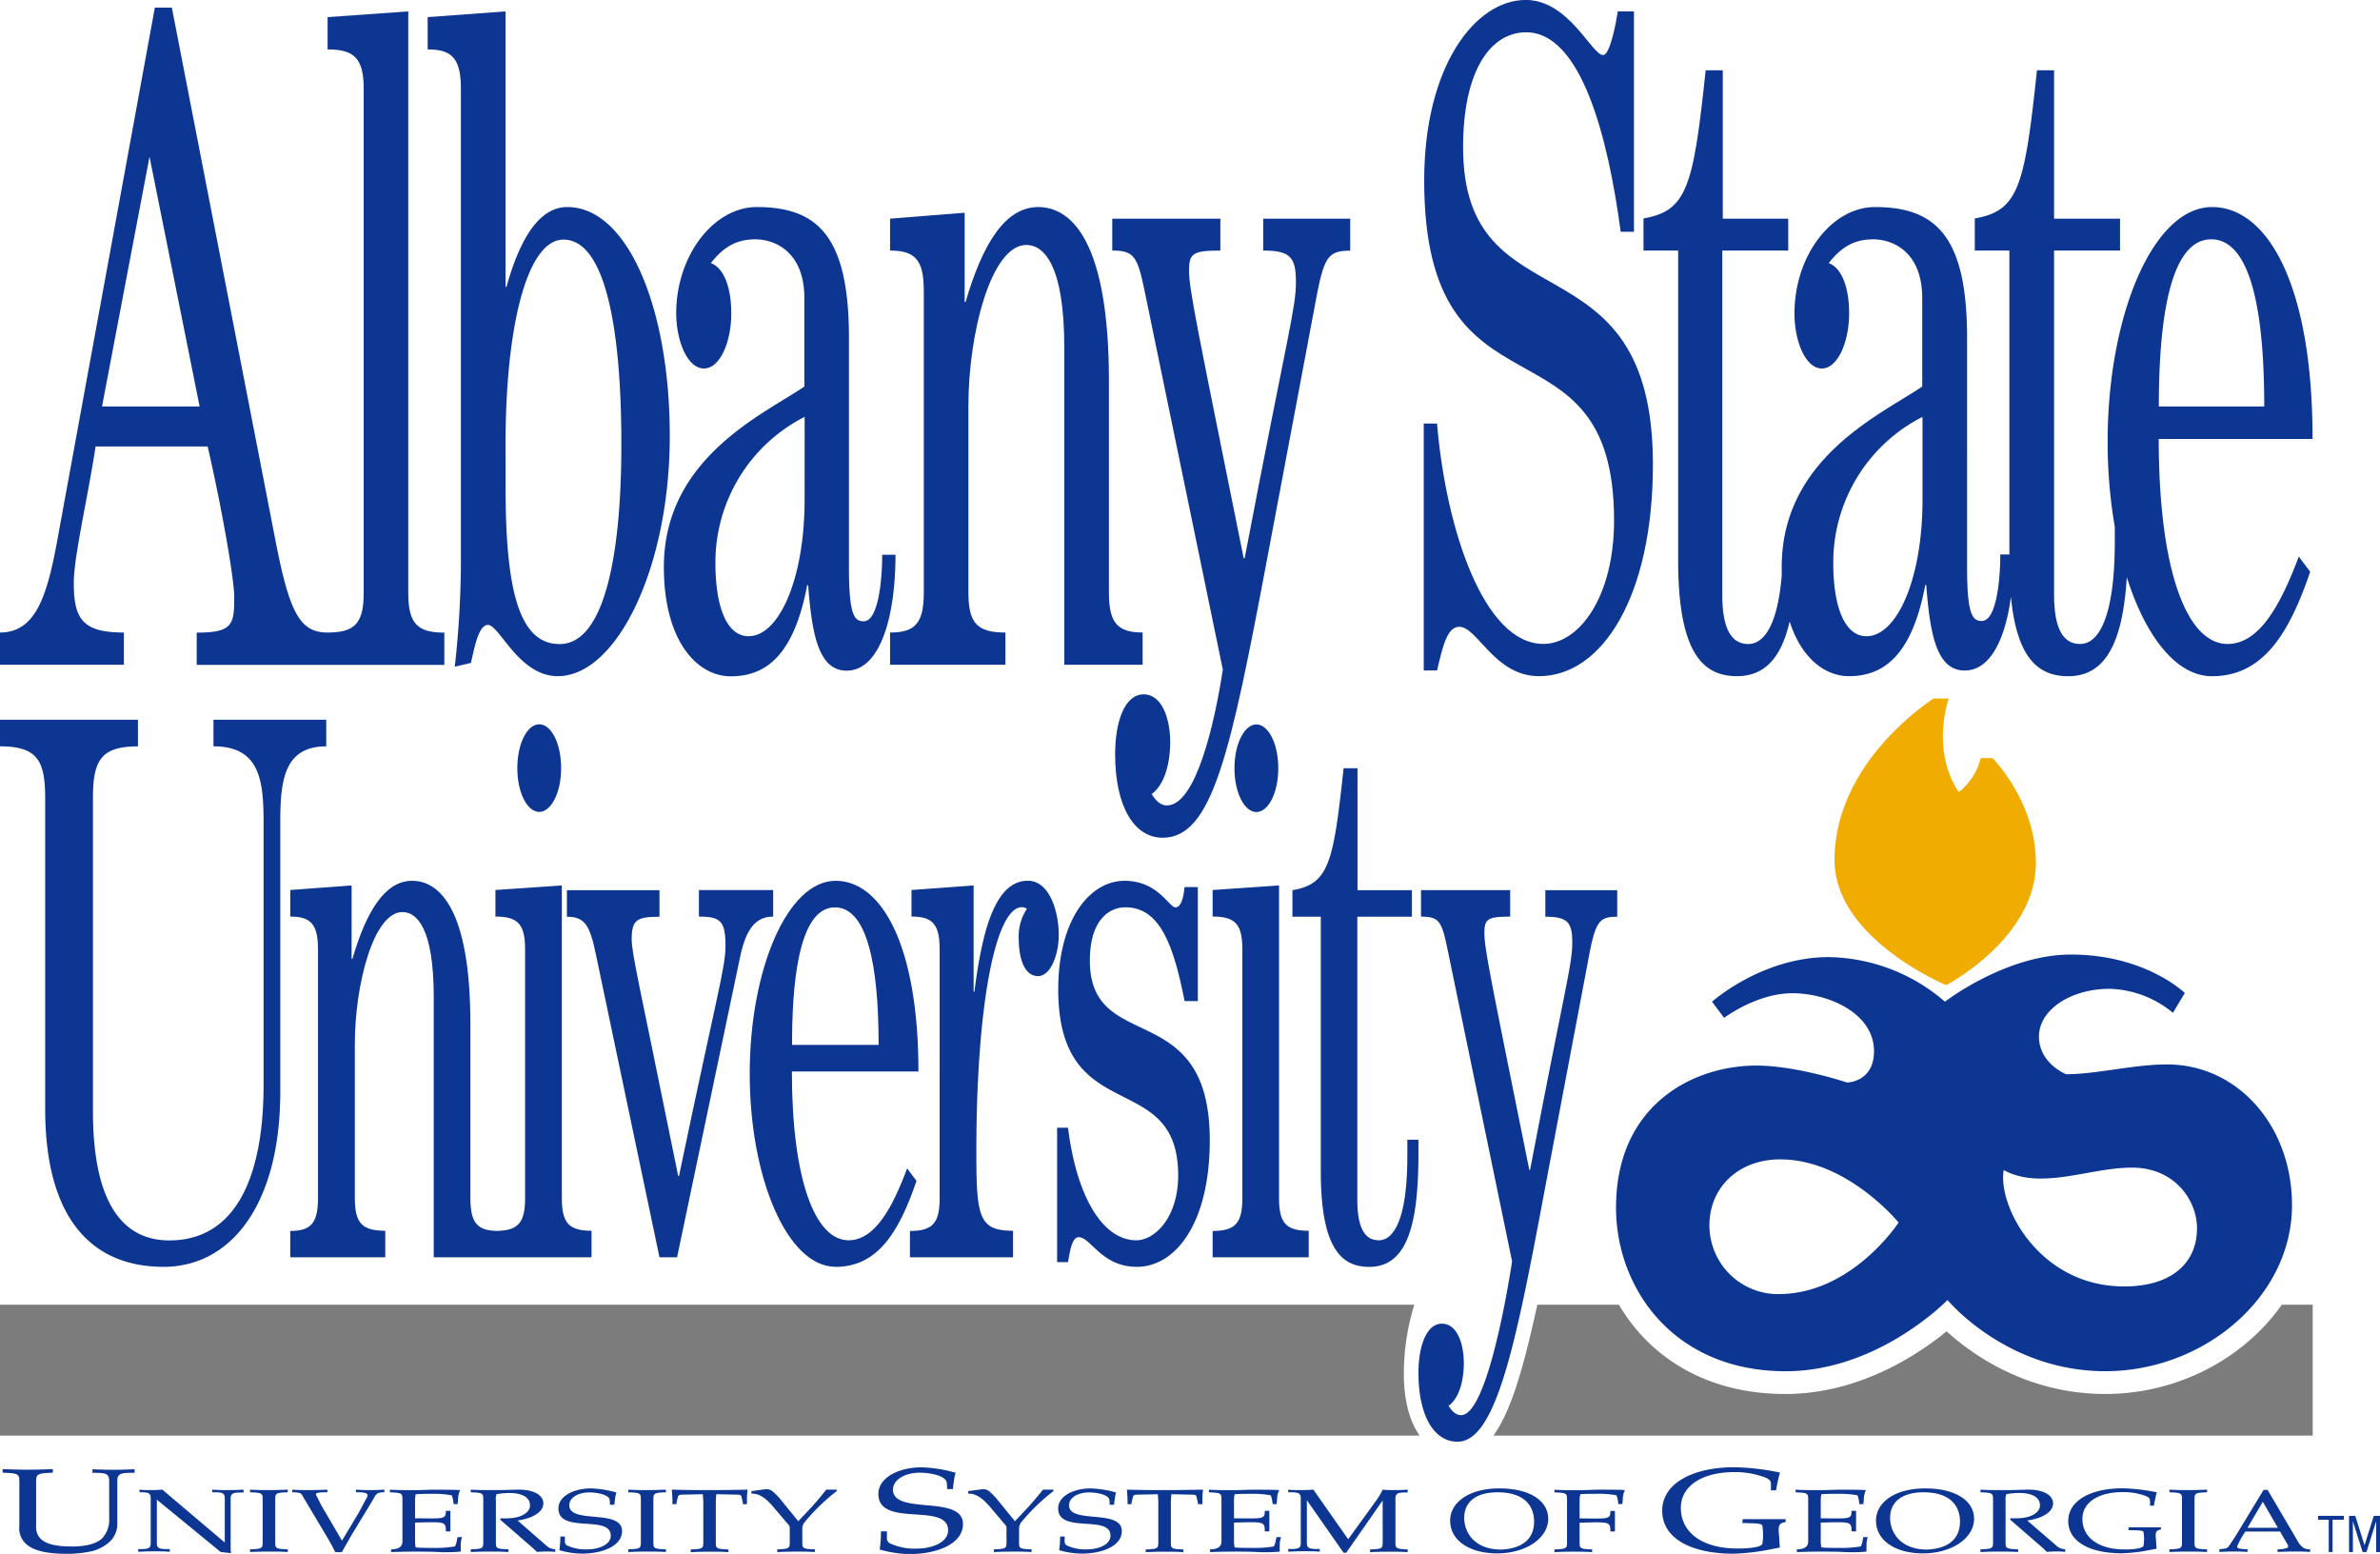
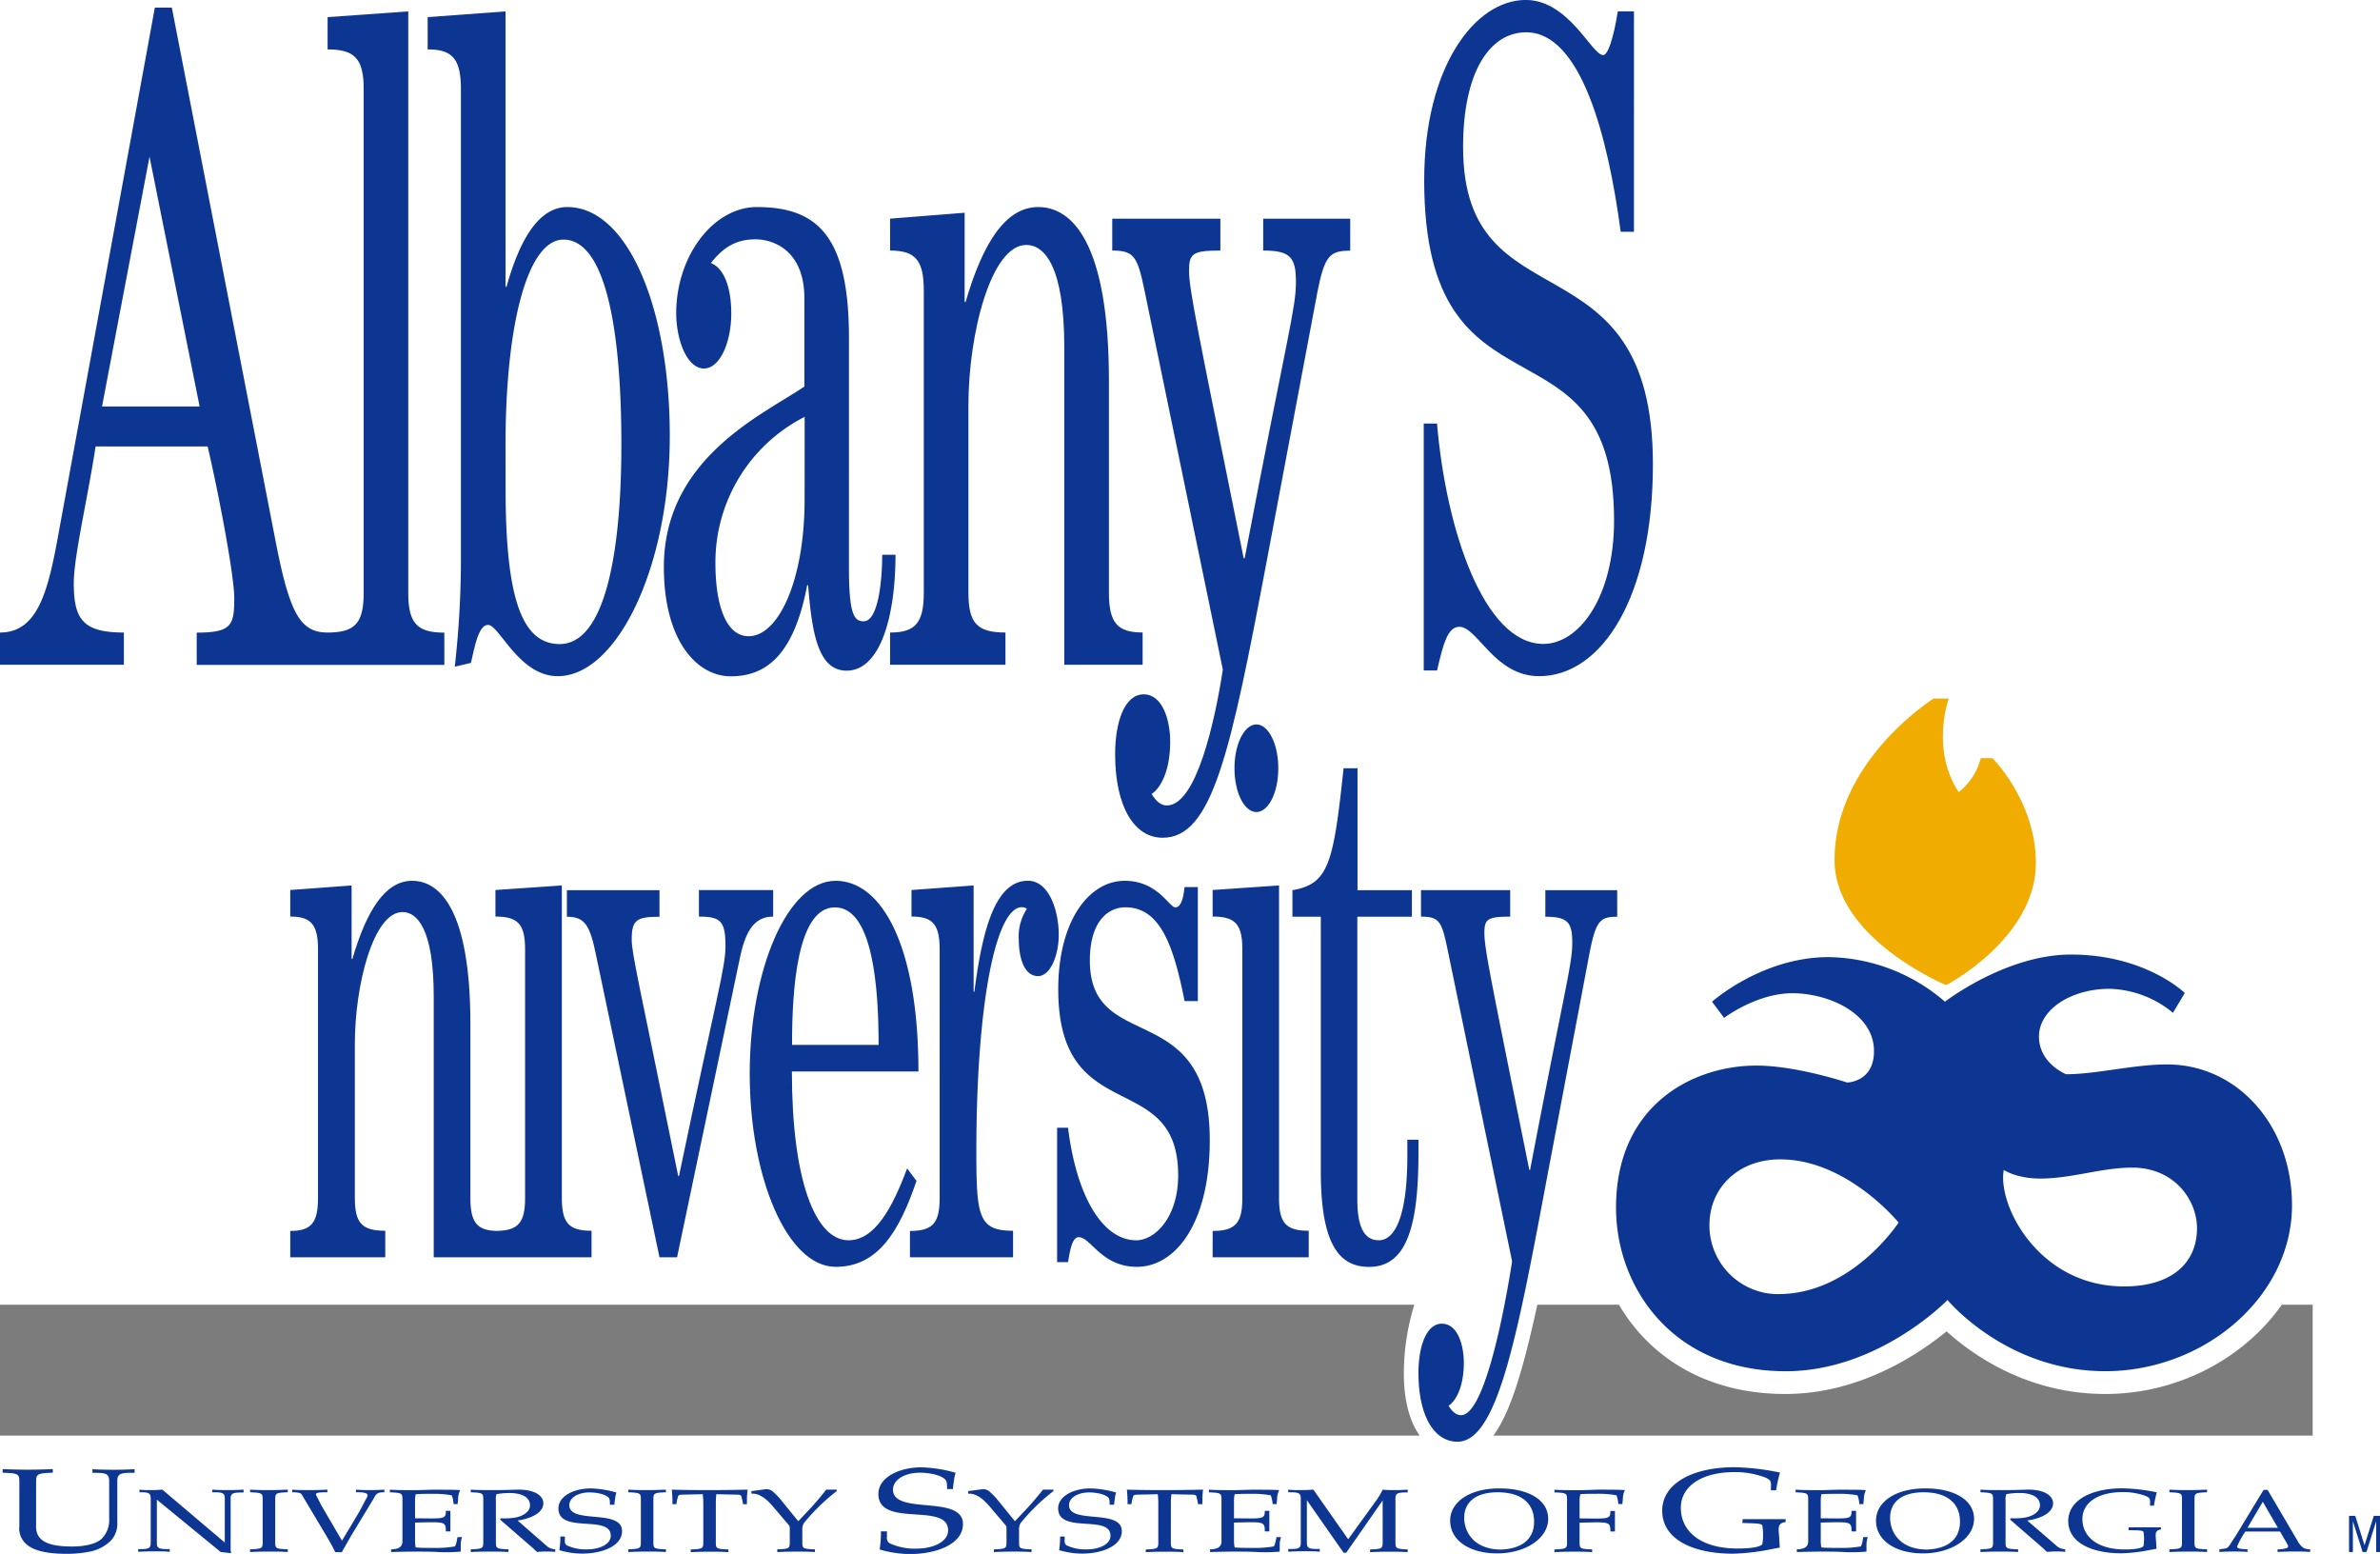
<svg xmlns="http://www.w3.org/2000/svg" data-name="Layer 1" viewBox="0 0 522.56 341.11">
  <path d="M310.53 286.41H0v28.73h311.72c-2.08-2.91-3.49-7.35-3.49-13.75a51.38 51.38 0 0 1 2.3-14.98zm190.47 0c-8.2 11.66-22.67 19.59-38.76 19.59-17.13 0-29.17-8.62-34.84-13.75-6.12 5-19.09 13.75-35.41 13.75-17.63 0-29.91-8.32-36.53-19.59h-17.92c-3 13.77-5.79 23.47-9.65 28.73h179.89v-28.73z" fill="#7d7c7c" />
  <path d="M447 189.43c0-13.54-9.53-23-9.53-23h-2.57a13.86 13.86 0 0 1-4.84 7.46c-6.22-9.41-2.19-20.55-2.19-20.55h-3.3s-21.77 13.58-21.77 35.46c0 17.29 24.51 27.45 24.51 27.45S447 206 447 189.43z" fill="#f0ac00" />
  <path d="M27.2 138.85c-9 0-11-2.92-11-10.84 0-5.83 3-18.34 4.79-30h24.6c2.81 12.09 5.84 28.77 5.84 33.14 0 6-.42 7.72-8.24 7.72v7.08h54.37v-7.08c-6 0-7.92-2.09-7.92-8.76V2.5L71.93 3.76v7.09c6 0 7.92 2.09 7.92 8.76v110.48c0 6.64-1.86 8.73-7.83 8.76S63.66 135 60.55 119L37.73 1.67H34L12.92 116.75c-2.29 12.72-4.48 22.1-12.92 22.1v7.08h27.2zM32.83 34.4l11 54.83H22.4zm68.37-14.8v104.24a211.66 211.66 0 0 1-1.35 22.51l3.54-.83c.73-2.92 1.57-8.34 3.76-8.34 2.5 0 6.77 11.25 15.32 11.25 12.92 0 24.59-23.77 24.59-52.74 0-28.15-9.27-50.24-22.51-50.24-5.84 0-10.21 6.26-13.34 17.51H111V2.5L93.9 3.76v7.09c5.43-.01 7.3 2.08 7.3 8.75zm9.8 78c0-26.27 4.8-45 12.72-45 9 0 12.71 18.76 12.71 45 0 24.39-3.75 43.78-13.54 43.78-8.44 0-11.88-10.43-11.88-34.19z" fill="#0d3692" />
  <path d="M154.56 80.89c3.55 0 6-5.84 6-12.09 0-5.84-1.67-10-4.48-11.05 3.12-4 6.15-5.21 9.8-5.21 4 0 10.73 2.5 10.73 12.93v19.38c-8.85 6.05-30.85 15.64-30.85 39.61 0 16.26 7.3 24 14.69 24 7.72 0 13.86-4.59 16.78-20h.21c.84 10.84 2.29 18.76 8.45 18.76 7.39 0 10.73-11.88 10.73-25.44h-2.92c0 5-.73 14.6-4.07 14.6-2 0-3.23-1.25-3.23-11.68V74.22c0-22.1-6.67-28.77-20.22-28.77-9.48 0-17.71 10.63-17.71 23.35.05 6.26 2.53 12.09 6.09 12.09zm22.1 28.77c0 17.72-5.73 30-12.29 30-4.9 0-7.29-6.67-7.29-16.05a35.82 35.82 0 0 1 19.59-32.1z" fill="#0d3692" />
  <path d="M202.83 63.8v66.29c0 6.67-1.87 8.76-7.4 8.76v7.08h25.33v-7.08c-6.25 0-8.13-2.09-8.13-8.76V89c0-15.85 5-35.23 12.71-35.23 3.86 0 8.34 4.38 8.34 22.52v69.63h17.2v-7.08c-5.52 0-7.4-2.09-7.4-8.76V83.6c0-30.43-8.13-38.15-15.52-38.15-7.19 0-12.19 7.92-15.95 20.84h-.21V46.7L195.43 48v7c5.57 0 7.4 2.13 7.4 8.8z" fill="#0d3692" />
  <path d="M251.3 63.8l17.19 83.2c-1.77 11.47-5.84 29.81-12.3 29.81-1.35 0-2.4-1-3.33-2.5 2.4-1.67 4.07-5.84 4.07-11.47 0-4.79-1.67-10.42-5.83-10.42s-6.26 6-6.26 13.14c0 11.46 4.17 18.34 10.43 18.34 10.94 0 14.9-18.56 23-61.5l11-58.37c1.57-7.92 2.7-9 7.19-9V48h-19.11v7c5.94 0 7.19 1.46 7.19 6.88 0 5.83-1.77 11-11.26 60.67h-.21c-10.21-50.66-12-59-12-63.17 0-3.75.84-4.38 6.88-4.38v-7h-23.74v7c4.79 0 5.53 1.29 7.09 8.8zm69.11 73.79c4 0 7.71 10.84 17.51 10.84 13.86 0 25-17.51 25-46.48 0-51.29-41.68-29.81-41.68-69.64 0-16.68 5.94-25.22 13.86-25.22 12.09 0 18 23.14 20.74 43.78h2.92V2.5h-3.55c-.31 2.09-1.67 9.59-3.22 9.59-2.5 0-7.51-12.1-17-12.1C323.85 0 312.7 14.6 312.7 39.61c0 55.46 41.69 27.73 41.69 74.63 0 16.89-7.71 27.11-15.53 27.11-13 0-21.37-25-23.34-48.37h-2.92v54.2h2.92c1.24-5.18 2.18-9.59 4.89-9.59z" fill="#0d3692" />
-   <path d="M485.68 45.45c-12.92 0-22.92 23.77-22.92 51.49a109.8 109.8 0 0 0 1.57 18.72v3.18c0 16.68-3.54 22.52-7.6 22.52-3 0-5.73-2.09-5.73-10.84V55h14.48v-7H451V15.43h-3.76c-2.7 25.43-4 30.85-13.65 32.52V55h7.6v66.71h-2c0 5-.73 14.6-4.06 14.6-2 0-3.23-1.25-3.23-11.68V74.22c0-22.1-6.67-28.77-20.22-28.77-9.47 0-17.68 10.63-17.68 23.35 0 6.26 2.5 12.09 6 12.09s6-5.84 6-12.09c0-5.84-1.67-10-4.48-11.05 3.12-4 6.15-5.21 9.8-5.21 4 0 10.73 2.5 10.73 12.93v19.38c-8.86 6.05-30.85 15.64-30.85 39.61v1.91c-.92 10.95-3.94 15-7.32 15-3 0-5.73-2.09-5.73-10.84V55h14.48v-7h-14.37V15.43h-3.76c-2.71 25.43-4 30.85-13.65 32.52V55h7.61v68c0 20.64 5.63 25.43 12.93 25.43 6.28 0 9.78-4.33 11.55-12 2.58 8.07 7.78 12 13 12 7.7 0 13.86-4.59 16.78-20h.21c.83 10.84 2.29 18.76 8.44 18.76 5.64 0 8.91-6.9 10.16-16.17 1.33 13.91 6.34 17.42 12.57 17.42 8.61 0 12-8.13 12.87-21.72 4.12 13 10.87 21.72 18.68 21.72 11.16 0 16.89-9.17 21.58-22.93l-2.5-3.33c-4 10.62-8.65 19.18-15.63 19.18-9 0-15.12-16.27-15.12-45h33.77c.03-33.82-9.87-50.91-22.07-50.91zm-63.57 64.21c0 17.72-5.73 30-12.29 30-4.9 0-7.3-6.67-7.3-16.05a35.82 35.82 0 0 1 19.59-32.1zm63.36-57.13c10.21 0 11.67 21.69 11.67 36.7H474c0-15.01 1.47-36.69 11.48-36.69zM9.92 175.16v68.28c0 24 10.19 34.65 26 34.65 14.82 0 25.62-13.72 25.62-38.43V180.3c0-9.26 1-16.46 10.09-16.46V158H46.87v5.83c10 0 11 7.2 11 16.46v58c0 19.21-5.66 34-20.69 34-11.32 0-16.77-10-16.77-28.31v-68.82c0-8.24 1.75-11.32 9.88-11.32V158H0v5.83c8.17.01 9.92 3.09 9.92 11.33zM118.39 159c-2.57 0-4.8 4.12-4.8 9.61s2.23 9.61 4.8 9.61 4.81-4.12 4.81-9.61-2.2-9.61-4.81-9.61z" fill="#0d3692" />
  <path d="M88.37 200.21c3.17 0 6.86 3.6 6.86 18.53V276h34.65v-5.83c-5 0-6.52-1.71-6.52-7.21v-68.59l-14.58 1v5.83c5 0 6.51 1.72 6.51 7.2V263c0 5.37-1.48 7.12-6.21 7.2-4.32-.08-5.8-1.83-5.8-7.2v-38.26c0-25-6.69-31.39-12.79-31.39-5.91 0-10 6.52-13.12 17.16h-.17v-16.14l-13.47 1v5.83c4.55 0 6.09 1.72 6.09 7.2V263c0 5.49-1.54 7.21-6.09 7.21V276h20.86v-5.83c-5.14 0-6.68-1.71-6.68-7.21V229.2c0-13.04 4.09-28.99 10.46-28.99zm56.43 1.03v-5.83h-20.33v5.83c4 0 5.06 1.89 6.43 8.57L144.8 276h3.86l13.9-66.22c1.28-5.83 3.34-8.57 7.2-8.57v-5.83h-16.3v5.83c4.81 0 5.83 1 5.83 6.51 0 4.63-1.89 10.64-10.21 50.44h-.17c-8.58-42.37-10.21-48.72-10.21-52 .01-4.24 1.12-4.92 6.1-4.92z" fill="#0d3692" />
  <path d="M183.48 278.09c9.18 0 13.9-7.54 17.75-18.87l-2.06-2.74c-3.26 8.75-7.12 15.78-12.86 15.78-7.37 0-12.44-13.38-12.44-37.05h27.79c0-27.8-8.14-41.86-18.18-41.86-10.63 0-18.87 19.55-18.87 42.37s8.24 42.37 18.87 42.37zm-.17-78.91c8.4 0 9.6 17.84 9.6 30.19h-19c-.03-12.37 1.17-30.19 9.4-30.19z" fill="#0d3692" />
  <path d="M227.92 214.27c2.66 0 4.54-4.46 4.54-9.09 0-5.15-2.06-11.84-6.77-11.84-7.12 0-10 10.64-11.75 24.36h-.17v-23.33l-13.64 1v5.83c4.64 0 6.18 1.72 6.18 7.2V263c0 5.49-1.54 7.21-6.52 7.21V276h22.64v-5.83c-7.55 0-8.06-3.09-8.06-17.33 0-32.6 4.28-53.7 10-53.7a2.14 2.14 0 0 1 1.11.34 11.05 11.05 0 0 0-1.8 6.69c.04 4.83 1.5 8.1 4.24 8.1zm8.92 57.31c2.66 0 5 6.51 12.78 6.51 8.4 0 16-9.43 16-27.79 0-31.74-26.33-18.53-26.33-39.46 0-8.58 4-11.67 7.8-11.67 7.38 0 10.47 7.72 13 20.59H263v-25.04h-2.92c-.17 1.72-.6 4.46-2 4.46s-3.86-5.83-11.15-5.83c-7.8 0-14.58 8.75-14.58 23.84 0 30.71 26.33 17 26.33 40.83 0 9.26-5.15 14.24-9.18 14.24-7.63 0-13.21-10.12-15-24.71h-2.4v29.51h2.4c.37-2.06.8-5.48 2.34-5.48zm29.41-1.37V276h21.1v-5.83c-5 0-6.52-1.71-6.52-7.21v-68.59l-14.58 1v5.83c5 0 6.52 1.72 6.52 7.2V263c0 5.49-1.54 7.21-6.52 7.21zm14.41-101.57c0-5.49-2.23-9.61-4.8-9.61s-4.81 4.12-4.81 9.61 2.23 9.61 4.81 9.61 4.8-4.12 4.8-9.61zM309 253.73c0 13.73-2.91 18.53-6.26 18.53-2.49 0-4.72-1.71-4.72-8.92v-62.1H310v-5.83h-11.94v-26.77H295c-2.23 20.93-3.26 25.4-11.23 26.77v5.83H290v55.93c0 17 4.63 20.93 10.63 20.93 8.49 0 10.81-9.6 10.81-25v-2.91H309zm46.08-52.49v-5.83H339.3v5.83c4.89 0 5.91 1.2 5.91 5.66 0 4.8-1.45 9.09-9.26 49.92h-.17c-8.41-41.69-9.86-48.55-9.86-52 0-3.09.69-3.6 5.66-3.6v-5.83H312v5.83c4 0 4.55 1 5.83 7.2L332 276.89c-1.46 9.44-5.89 33.76-11.21 33.76-1.12 0-2-.86-2.74-2.06 2-1.38 3.35-4.81 3.35-9.44 0-3.95-1.38-8.58-4.81-8.58s-5.15 5-5.15 10.81c0 9.43 3.43 15.1 8.58 15.1 9 0 13.35-24.5 20-59.83l9.09-48c1.34-6.55 2.28-7.41 5.97-7.41zM20.3 322.52v.79h.62c2.35 0 3.05.24 3.05 1.75v8.28a5.83 5.83 0 0 1-1.55 4.35c-1.39 1.38-4.21 1.79-6.57 1.79-5.06 0-8.15-1.06-7.92-4.77v-9.09c0-2 0-2.22 3.67-2.34v-.79c-1.86.08-3.67.13-5.57.13s-3.71-.05-5.45-.13v.79c3.71.13 3.67.31 3.67 2.34V335a4.52 4.52 0 0 0 1 3.41c1.85 2.32 6.07 2.68 9.59 2.68a26.54 26.54 0 0 0 5.22-.55 9.24 9.24 0 0 0 4-2.08 5.3 5.3 0 0 0 1.7-3.8v-9.61c0-1.51.74-1.75 3.17-1.75h.62v-.79c-1.51.08-3.05.13-4.6.13s-3.1-.04-4.65-.12zM46.59 327v.58h.47c1.77 0 2.29.18 2.29 1.31v9.72L35.65 327c-.84.06-1.65.1-2.49.1s-1.69 0-2.53-.1v.58H31c1.62 0 2.09.2 2.09 1.33v9.83c0 1.14-.53 1.31-2.29 1.31h-.46v.59c1.16-.06 2.32-.1 3.48-.1s2.33 0 3.46.1v-.59h-.46c-1.83 0-2.38-.17-2.38-1.31v-9.54l14 11.48 2.29.27-.09-.72v-11.29c0-1.13.56-1.31 2.38-1.31h.46V327c-1.13.06-2.29.1-3.46.1s-2.27-.02-3.43-.1zm8.32 0v.58c2.79.1 2.76.24 2.76 1.76v9c0 1.52 0 1.66-2.76 1.76v.59c1.3-.06 2.67-.1 4.09-.1s2.79 0 4.18.1v-.59c-2.78-.1-2.75-.23-2.75-1.76v-9c0-1.52 0-1.67 2.75-1.76V327c-1.39.06-2.75.1-4.18.1s-2.79-.02-4.09-.1zm23.24 0v.58c3.48-.07 2.58.79 2 1.88l-1.25 2.37-3.81 6.37-4.52-7.72-1.1-2.17c-.2-.4-.38-.77 2.41-.73V327c-1.28.06-2.55.1-3.86.1s-2.58 0-3.85-.1v.58h.55c1.59.15 1.36.23 2 1.29l5.25 8.8 1 1.78.64 1.27h1.44l2.06-3.62 4.85-8c.52-.86.58-1.58 2.43-1.51V327c-1 .06-2.06.1-3.12.1s-2.08-.02-3.12-.1zm22.1 11.46a3.77 3.77 0 0 1-.35 1 24.69 24.69 0 0 1-4.68.33c-1.39 0-2.87 0-3.94-.1a6.86 6.86 0 0 1-.15-1.68v-3.78c6.56-.16 6.76-.27 6.76 1.93h1v-4.51h-1c0 1.92-.43 1.68-6.76 1.64v-3.66a6.43 6.43 0 0 1 .15-1.62c1-.09 2.31-.09 3.59-.09a21.23 21.23 0 0 1 4.32.33 6.22 6.22 0 0 1 .4 1.92h.9c0-.41.09-.74.09-1.16a4.62 4.62 0 0 1 .46-1.9c-1-.1-3-.08-4.81-.1s-3.52.1-5.31.1-3.55 0-5.32-.1v.58c2.78.1 2.76.24 2.76 1.76v9c0 1.31-1 1.72-2.49 1.76v.59c1.77-.06 3.48-.1 5.25-.1s3.51 0 5.22.1 3.75 0 4.82-.1V339a5.44 5.44 0 0 1 .29-1.58h-1zm13.39-4.69c2.81-.37 5.66-1.64 5.66-3.77 0-1.64-1.86-3.11-5.86-3-1.68.06-3.37.1-5.08.1s-3.39 0-5-.1v.58c2.79.1 2.75.24 2.75 1.76v9c0 1.52 0 1.66-2.75 1.76v.59c1.31-.06 2.67-.1 4.1-.1s2.78 0 4.18.1v-.59c-2.79-.1-2.76-.23-2.76-1.76v-9A3 3 0 0 1 109 328a16.11 16.11 0 0 1 2.9-.26c2.15 0 4.47.63 4.47 2.74 0 1.45-1.74 2.5-3.77 2.73a17.61 17.61 0 0 1-2.67.08l-.12.29 6.91 6c.41.33.72.69 1.19 1.1.67-.06 1.3-.1 2-.1s1.33 0 2 .1v-.59a3.12 3.12 0 0 1-1.66-.55zm11.36-3.36c0-1.68 2-2.8 4.41-2.8 1.36 0 3.43.32 4.21 1.13.29.32.29.82.29 1.57h1c0-.59.14-1.16.2-1.74a6.4 6.4 0 0 1 .23-.94 22.36 22.36 0 0 0-5.62-.9c-3.74 0-7.11 1.71-7.11 4.38 0 5.69 11.49 1.27 11.49 6 0 1.93-2.55 3-5.17 3a9.66 9.66 0 0 1-4.49-.89 1.06 1.06 0 0 1-.41-1v-.92h-1v.55a23.07 23.07 0 0 1-.21 2.44 17.9 17.9 0 0 0 5 .75c4.32 0 8.76-1.61 8.76-4.95-.02-4.96-11.58-1.44-11.58-5.68zm12.95-3.41v.58c2.78.1 2.76.24 2.76 1.76v9c0 1.52 0 1.66-2.76 1.76v.59c1.3-.06 2.67-.1 4.09-.1s2.78 0 4.17.1v-.59c-2.78-.1-2.75-.23-2.75-1.76v-9c0-1.52 0-1.67 2.75-1.76V327c-1.39.06-2.75.1-4.17.1s-2.79-.02-4.09-.1zm9.54 0c.09.72.12 1.41.15 2.09v1.1h.87a7.8 7.8 0 0 1 .32-1.51c.05-.51.4-.56 1-.58l4.47-.1a19.44 19.44 0 0 1 .12 2v8.37c0 1.52 0 1.66-2.76 1.76v.59c1.3-.06 2.67-.1 4.09-.1s2.79 0 4.18.1v-.59c-2.79-.1-2.76-.23-2.76-1.76V330a17.77 17.77 0 0 1 .11-2l4.53.1c.61 0 1 .08 1 .58a8.15 8.15 0 0 1 .32 1.51h.87v-1.1c0-.68.06-1.37.15-2.09-2.81.06-5.57.1-8.39.1s-5.51-.02-8.27-.1zm30.78 3.74l-3 3.19-4.15-5.1a15.64 15.64 0 0 0-1.28-1.27 2.11 2.11 0 0 0-1.77-.65l-3.08.41v.57c2.06-.16 3.83 1.76 4.79 2.88l3.48 4.1a1 1 0 0 1 .14.6v2.88c0 1.52 0 1.66-2.75 1.76v.59c1.31-.06 2.67-.1 4.09-.1s2.79 0 4.18.1v-.59c-2.79-.1-2.76-.23-2.76-1.76v-2.62a2.44 2.44 0 0 1 .41-1.47 43.46 43.46 0 0 1 7.14-6.94V327h-2.31c-.96 1.28-2.03 2.49-3.13 3.74zm17.8-3.74c0-2.24 2.71-3.72 5.88-3.72 1.81 0 4.56.41 5.6 1.51.39.41.39 1.09.39 2.08h1.31c0-.78.19-1.54.27-2.32a7.67 7.67 0 0 1 .31-1.25 29.92 29.92 0 0 0-7.5-1.2c-5 0-9.47 2.26-9.47 5.84 0 7.57 15.31 1.69 15.31 8 0 2.58-3.41 4-6.89 4a12.91 12.91 0 0 1-6-1.2 1.42 1.42 0 0 1-.54-1.36v-1.23h-1.32v.73a31.12 31.12 0 0 1-.27 3.26 24.3 24.3 0 0 0 6.61 1c5.76 0 11.67-2.13 11.67-6.58.03-6.56-15.36-1.88-15.36-7.56zm29.77 3.74l-3 3.19-4.15-5.1a16.18 16.18 0 0 0-1.28-1.27 2.1 2.1 0 0 0-1.77-.65l-3.07.41v.57c2.06-.16 3.82 1.76 4.79 2.88l3.48 4.1a1 1 0 0 1 .15.6v2.88c0 1.52 0 1.66-2.76 1.76v.59c1.31-.06 2.68-.1 4.1-.1s2.78 0 4.17.1v-.59c-2.79-.1-2.75-.23-2.75-1.76v-2.62a2.45 2.45 0 0 1 .4-1.47 43.46 43.46 0 0 1 7.14-6.94V327H229c-1 1.28-2.05 2.49-3.16 3.74zm8.88-.33c0-1.68 2-2.8 4.41-2.8 1.36 0 3.42.32 4.21 1.13.29.32.29.82.29 1.57h1c0-.59.14-1.16.2-1.74a6.06 6.06 0 0 1 .23-.94 22.46 22.46 0 0 0-5.62-.9c-3.75 0-7.11 1.71-7.11 4.38 0 5.69 11.49 1.27 11.49 6 0 1.93-2.55 3-5.16 3a9.7 9.7 0 0 1-4.5-.89 1.06 1.06 0 0 1-.4-1v-.92h-1v.55a21.43 21.43 0 0 1-.21 2.44 18 18 0 0 0 5 .75c4.32 0 8.76-1.61 8.76-4.95-.04-4.96-11.59-1.44-11.59-5.68zm12.7-3.41c.09.72.11 1.41.14 2.09a10.27 10.27 0 0 1 0 1.1h.86a8.09 8.09 0 0 1 .32-1.51c.06-.51.4-.56 1-.58l4.47-.1a17.6 17.6 0 0 1 .11 2v8.37c0 1.52 0 1.66-2.75 1.76v.59c1.31-.06 2.67-.1 4.09-.1s2.79 0 4.17.1v-.59c-2.78-.1-2.75-.23-2.75-1.76V330a17.28 17.28 0 0 1 .12-2l4.52.1c.61 0 1 .08 1 .58a8.33 8.33 0 0 1 .32 1.51h.96v-1.1c0-.68.06-1.37.14-2.09-2.81.06-5.57.1-8.38.1s-5.58-.02-8.34-.1zm32.63 11.46a3.55 3.55 0 0 1-.35 1 24.66 24.66 0 0 1-4.67.33c-1.39 0-2.87 0-3.94-.1a6.89 6.89 0 0 1-.15-1.68v-3.78c6.56-.16 6.76-.27 6.76 1.93h1v-4.51h-1c0 1.92-.43 1.68-6.76 1.64v-3.66a6.47 6.47 0 0 1 .15-1.62c1-.09 2.32-.09 3.6-.09a21.26 21.26 0 0 1 4.32.33 6.53 6.53 0 0 1 .41 1.92h.89c0-.41.09-.74.09-1.16a4.64 4.64 0 0 1 .47-1.9c-1-.1-3-.08-4.82-.1s-3.51.1-5.31.1-3.55 0-5.31-.1v.58c2.78.1 2.76.24 2.76 1.76v9c0 1.31-1 1.72-2.5 1.76v.59c1.77-.06 3.48-.1 5.25-.1s3.51 0 5.22.1 3.75 0 4.82-.1V339a5.46 5.46 0 0 1 .29-1.58h-1zm26.34-.11v-9.41c0-1.13.53-1.31 2.26-1.33h.43V327c-.9.06-1.83.1-2.75.1s-1.86 0-2.75-.1a15.58 15.58 0 0 1-1.57 2.6l-6 8.29-7.64-10.89c-.9.06-1.83.1-2.76.1s-1.86 0-2.76-.1v.58h.46c1.77 0 2.29.18 2.29 1.31v9.83c0 1.14-.52 1.31-2.29 1.31h-.46v.59c1.16-.06 2.32-.1 3.48-.1s2.32 0 3.45.1v-.59h-.46c-1.83 0-2.38-.17-2.38-1.31v-9.4l8.06 11.53h.58l8-11.48v9c0 1.52 0 1.66-2.76 1.76v.59c1.31-.06 2.67-.1 4.09-.1s2.79 0 4.17.1v-.59c-2.72-.13-2.69-.26-2.69-1.78zm22.91-11.62c-6.72-.05-10.9 3.07-10.9 7.06 0 4.46 4.41 7.2 10.3 7.2 6.35 0 11.23-3.36 11.23-7.57s-4.41-6.69-10.63-6.69zm.32 13.42c-5.74 0-8.13-3.58-8.13-7 0-3.21 2.29-5.57 7.34-5.57 5.4 0 8 2.58 8 6.45-.01 3.59-2.36 5.9-7.2 6.12zm17-13.03c-1.8 0-3.54 0-5.32-.1v.58c2.79.1 2.76.24 2.76 1.76v9c0 1.52 0 1.66-2.76 1.76v.59c1.31-.06 2.67-.1 4.1-.1s2.78 0 4.18.1v-.59c-2.79-.1-2.76-.23-2.76-1.76v-4.11c6.56-.16 6.76-.27 6.76 1.93h1v-4.51h-1c0 1.92-.44 1.68-6.76 1.64v-4A4.7 4.7 0 0 1 347 328c1-.09 2.32-.09 3.59-.09a21.32 21.32 0 0 1 4.33.33 6.56 6.56 0 0 1 .4 1.92h.9c0-.41.09-.74.09-1.16a4.65 4.65 0 0 1 .46-1.9c-1-.1-3-.08-4.81-.1s-3.54.12-5.34.12zm35.93 7.2c2.74.08 4.29.05 4.4.6a13 13 0 0 1 0 4c-.31.66-2.47 1-5.45 1-8 0-12.45-3.69-12.45-8.93 0-4.61 4.38-7.84 11.79-7.84a18.62 18.62 0 0 1 6.22 1c2.29.75 1.67 1.35 1.78 3h1.12a35.84 35.84 0 0 1 .85-3.9 53.59 53.59 0 0 0-10-1.17c-9.28 0-15.85 3.62-15.85 9.53 0 6.43 6.95 9.45 15.57 9.45a47.57 47.57 0 0 0 8.43-1c.62-.11 1.2-.24 1.82-.34l-.15-2.45c-.12-1.66-.47-2.94 1.43-3.15v-.65h-9.43zm26.37 4.14a4 4 0 0 1-.35 1 24.58 24.58 0 0 1-4.66.33c-1.4 0-2.88 0-4-.1a7.28 7.28 0 0 1-.14-1.68v-3.78c6.55-.16 6.76-.27 6.76 1.93h1v-4.51h-1c0 1.92-.44 1.68-6.76 1.64v-3.66a6.83 6.83 0 0 1 .14-1.62c1-.09 2.32-.09 3.61-.09a21.32 21.32 0 0 1 4.32.33 6.42 6.42 0 0 1 .4 1.92h.9c0-.41.09-.74.09-1.16a4.63 4.63 0 0 1 .46-1.9c-1-.1-3-.08-4.82-.1s-3.51.1-5.31.1-3.54 0-5.31-.1v.58c2.79.1 2.76.24 2.76 1.76v9c0 1.31-1 1.72-2.49 1.76v.59c1.77-.06 3.48-.1 5.25-.1s3.51 0 5.22.1 3.75 0 4.82-.1V339a5.47 5.47 0 0 1 .29-1.58h-1zm13.89-11.73c-6.74-.05-10.91 3.07-10.91 7.06 0 4.46 4.41 7.2 10.3 7.2 6.36 0 11.23-3.36 11.23-7.57s-4.43-6.69-10.62-6.69zm.32 13.42c-5.74 0-8.13-3.58-8.13-7 0-3.21 2.3-5.57 7.34-5.57 5.39 0 8 2.58 8 6.45-.01 3.59-2.34 5.9-7.21 6.12zm21.98-6.38c2.82-.37 5.67-1.64 5.67-3.77 0-1.64-1.86-3.11-5.86-3-1.69.06-3.37.1-5.08.1s-3.4 0-5-.1v.58c2.78.1 2.76.24 2.76 1.76v9c0 1.52 0 1.66-2.76 1.76v.59c1.31-.06 2.67-.1 4.09-.1s2.78 0 4.17.1v-.59c-2.78-.1-2.75-.23-2.75-1.76v-9a3 3 0 0 1 .17-1.35 16.19 16.19 0 0 1 2.91-.26c2.14 0 4.47.63 4.47 2.74 0 1.45-1.74 2.5-3.77 2.73a17.62 17.62 0 0 1-2.67.08l-.12.29 6.91 6c.4.33.72.69 1.19 1.1.67-.06 1.31-.1 2-.1s1.33 0 2 .1v-.59a3.14 3.14 0 0 1-1.66-.55zm22.22 2.12c2.07.06 3.23 0 3.31.45a9.47 9.47 0 0 1 0 3c-.23.49-1.85.79-4.09.79-6 0-9.33-2.78-9.33-6.71 0-3.46 3.27-5.88 8.85-5.88a14.15 14.15 0 0 1 4.67.72c1.71.57 1.25 1 1.34 2.26h.84a28.43 28.43 0 0 1 .63-2.93 40.42 40.42 0 0 0-7.54-.88c-7 0-11.9 2.72-11.9 7.16 0 4.83 5.22 7.1 11.7 7.1a35.42 35.42 0 0 0 6.32-.75c.47-.07.9-.17 1.37-.25l-.12-1.84c-.08-1.26-.34-2.21 1.08-2.37v-.48h-7.08zm8.99-8.89v.58c2.79.1 2.76.24 2.76 1.76v9c0 1.52 0 1.66-2.76 1.76v.59c1.31-.06 2.67-.1 4.09-.1s2.79 0 4.18.1v-.59c-2.79-.1-2.76-.23-2.76-1.76v-9c0-1.52 0-1.67 2.76-1.76V327c-1.39.06-2.76.1-4.18.1s-2.79-.02-4.09-.1zm28.03 11.05l-6.47-11H497l-6.07 10-1.31 2c-.64 1-.83.83-2.33 1.05v.58c1-.06 2-.1 3.09-.1s2.07 0 3.09.1v-.58c-1-.1-2.28 0-2.28-.64a19.85 19.85 0 0 1 1.8-3.26h7.63l1.64 2.84c.21.35.19.65-.19.79a6.3 6.3 0 0 1-2 .27v.58c1.18-.06 2.36-.1 3.57-.1s2.39 0 3.58.1v-.58a3.14 3.14 0 0 1-1.48-.33 4.68 4.68 0 0 1-1.39-1.72zm-10.88-2.68l3.36-5.71 3.3 5.71zm-65.87-50S440.48 301 462.24 301s41-16.36 41-36.43c0-17.51-12-30.91-27.44-30.91-7.34 0-15.47 2.15-22.17 2.15 0 0-5.95-2.38-5.95-8.27s7-10.48 15.51-10.48a22.74 22.74 0 0 1 13.91 5.27l2.6-4.35s-8.59-8.44-25-8.44c-14.29 0-27.66 10.35-27.66 10.35a39.88 39.88 0 0 0-25.54-9.79c-14.64 0-25.6 9.79-25.6 9.79l2.65 3.55s7.12-5.41 15-5.41 17.91 4.38 17.91 12.71c0 6.83-5.91 6.89-5.91 6.89s-11.13-3.72-19.93-3.72c-13.74 0-30.8 8.5-30.8 31.19 0 17.6 12.55 35.91 37.27 35.91 20.42-.01 35.51-15.64 35.51-15.64zm12.35-28.55s2.79 1.89 8 1.89c6.94 0 13.42-2.4 20.19-2.4 9.3 0 14.24 7.13 14.24 13.31 0 7.59-5.53 12.77-16 12.77-18.71.01-27.83-17.77-26.43-25.57zm-49.43 27.26a15.08 15.08 0 0 1-15.19-15.15c0-8.24 6.37-14.43 15.53-14.43 14.7 0 26 13.87 26 13.87s-10.21 15.7-26.34 15.7z" fill="#0d3692" />
-   <path fill="#0d3692" d="M508.96 333.61L511.31 333.61 511.31 340.69 512.15 340.69 512.15 333.61 514.63 333.61 514.63 332.75 508.96 332.75 508.96 333.61z" />
  <path fill="#0d3692" d="M521.2 332.75L519.16 339.21 517.13 332.75 515.76 332.75 515.76 340.69 516.61 340.69 516.61 333.94 518.74 340.69 519.59 340.69 521.72 333.94 521.72 340.69 522.56 340.69 522.56 332.75 521.2 332.75z" />
</svg>